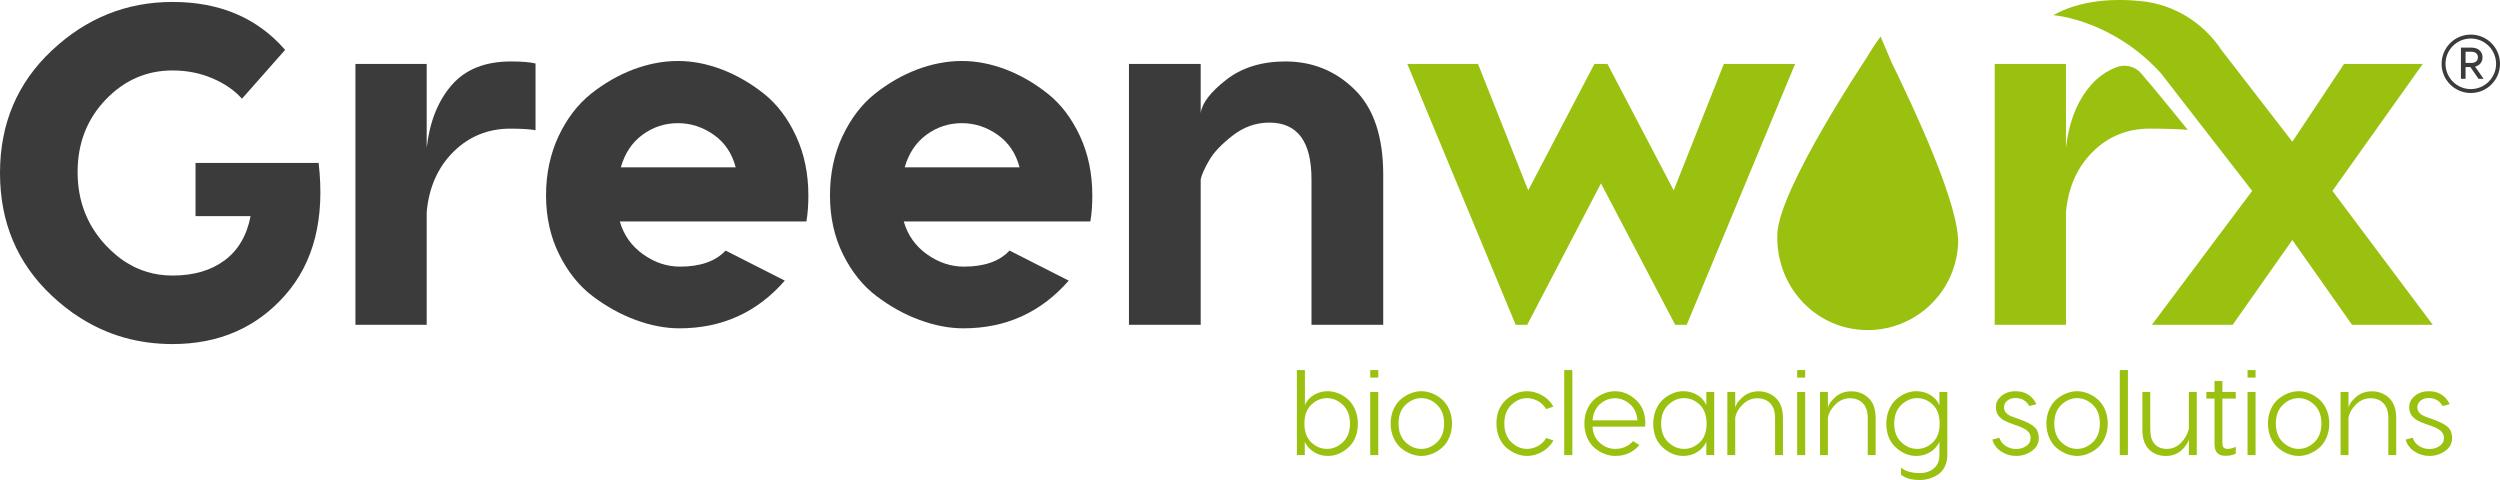
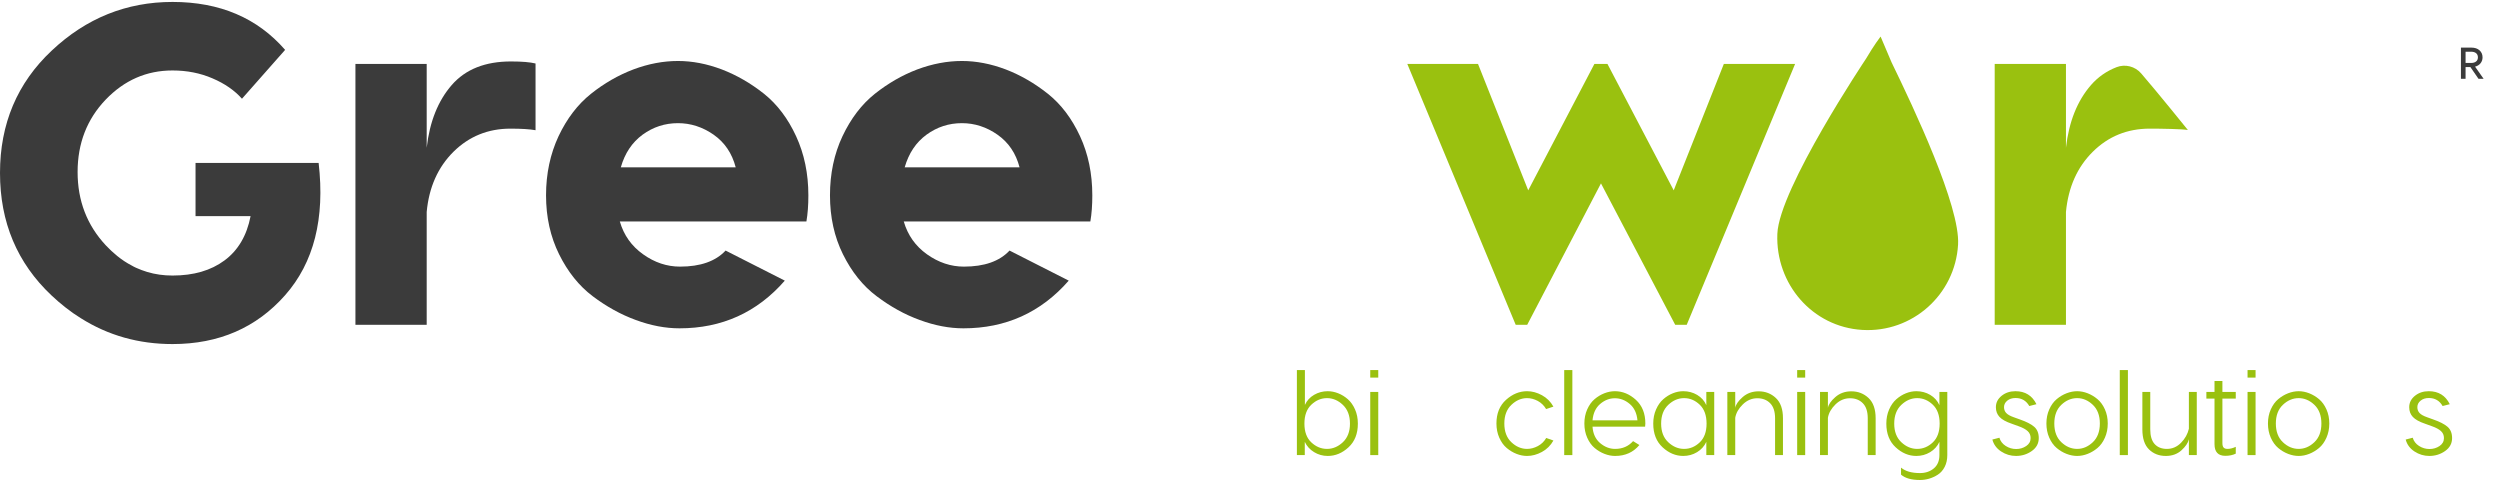
<svg xmlns="http://www.w3.org/2000/svg" xmlns:ns1="http://sodipodi.sourceforge.net/DTD/sodipodi-0.dtd" xmlns:ns2="http://www.inkscape.org/namespaces/inkscape" version="1.1" width="5131.656" height="985.26" id="svg64" viewBox="0 0 5131.656 985.26" ns1:docname="2c5e69c747ee6f76a7b0d41a5b67f1ca.cdr">
  <defs id="defs68" />
  <ns1:namedview id="namedview66" pagecolor="#ffffff" bordercolor="#666666" borderopacity="1.0" ns2:pageshadow="2" ns2:pageopacity="0.0" ns2:pagecheckerboard="0" />
  <path d="m 1048.817,126.145 c -52.883,0 -93.39,16.074 -121.519,48.381 -28.129,32.309 -45.329,75.227 -51.435,128.752 v -171.989 H 729.589 v 535.418 h 146.274 v -231.624 c 4.662,-50.792 23.145,-91.941 54.971,-123.607 31.987,-31.504 70.888,-47.418 116.857,-47.418 22.666,0 39.862,1.125 51.596,3.215 v -136.95 c -11.09,-2.732 -27.807,-4.178 -50.47,-4.178 z" style="fill:#3b3b3b;fill-rule:evenodd" id="path2" />
  <path d="m 1274.333,343.463 c 8.198,-28.933 23.145,-51.115 44.686,-67.028 21.697,-15.752 45.808,-23.628 72.654,-23.628 26.037,0 50.47,7.876 73.136,23.628 22.663,15.913 37.771,38.095 45.326,67.028 z m 384.967,57.545 c 0,-44.525 -8.359,-85.031 -25.237,-121.519 -16.717,-36.326 -38.736,-65.259 -65.739,-86.958 -27.164,-21.54 -56.098,-38.256 -86.64,-49.991 -30.539,-11.572 -60.599,-17.359 -90.011,-17.359 -30.221,0 -60.76,5.787 -91.62,17.359 -30.865,11.735 -59.959,28.451 -86.962,49.991 -27.164,21.699 -49.348,50.632 -66.544,86.958 -17.039,36.488 -25.72,76.994 -25.72,121.519 0,44.685 9.003,85.03 26.842,121.036 17.844,36.005 40.828,64.777 68.957,85.994 28.13,21.218 57.707,37.613 88.567,48.864 30.861,11.413 60.76,17.039 89.533,17.039 87.118,0 159.29,-32.63 216.192,-97.889 l -121.519,-61.724 c -20.571,22.021 -51.757,32.951 -93.547,32.951 -26.846,0 -52.083,-8.358 -75.707,-25.235 -23.793,-16.878 -39.706,-39.22 -47.904,-67.51 h 383.04 c 2.732,-15.753 4.019,-33.595 4.019,-53.526 z" style="fill:#3b3b3b;fill-rule:evenodd" id="path4" />
  <path d="m 1857.009,343.463 c 8.359,-28.933 23.145,-51.115 44.846,-67.028 21.698,-15.752 45.809,-23.628 72.654,-23.628 26.038,0 50.47,7.876 72.976,23.628 22.663,15.913 37.771,38.095 45.326,67.028 z m 385.128,57.545 c 0,-44.525 -8.359,-85.031 -25.237,-121.519 -16.878,-36.326 -38.736,-65.259 -65.9,-86.958 -27.164,-21.54 -55.937,-38.256 -86.48,-49.991 -30.538,-11.572 -60.598,-17.359 -90.011,-17.359 -30.22,0 -60.759,5.787 -91.78,17.359 -30.865,11.735 -59.798,28.451 -86.962,49.991 -27.164,21.699 -49.187,50.632 -66.383,86.958 -17.2,36.488 -25.72,76.994 -25.72,121.519 0,44.685 8.842,85.03 26.681,121.036 17.844,36.005 40.828,64.777 69.118,85.994 28.129,21.218 57.546,37.613 88.567,48.864 30.865,11.413 60.76,17.039 89.532,17.039 87.119,0 159.13,-32.63 216.193,-97.889 l -121.519,-61.724 c -20.575,22.021 -51.758,32.951 -93.708,32.951 -26.685,0 -51.918,-8.358 -75.707,-25.235 -23.632,-16.878 -39.545,-39.22 -47.743,-67.51 h 383.04 c 2.732,-15.753 4.019,-33.595 4.019,-53.526 z" style="fill:#3b3b3b;fill-rule:evenodd" id="path6" />
-   <path d="m 2780.609,183.85 c -39.058,-38.417 -86.475,-57.704 -142.094,-57.704 -48.704,0 -89.21,12.537 -121.515,37.612 -32.148,25.075 -49.669,47.9 -52.401,68.474 v -100.943 h -147.238 v 535.419 h 147.238 v -298.652 c 2.088,-9.484 7.876,-22.664 17.518,-39.059 9.485,-16.556 25.72,-33.434 48.383,-50.955 22.666,-17.52 47.578,-26.36 75.063,-26.36 57.706,0 86.479,38.898 86.479,116.374 v 298.652 h 147.235 v -307.814 c 0,-78.279 -19.449,-136.627 -58.668,-175.044 z" style="fill:#3b3b3b;fill-rule:evenodd" id="path8" />
  <path d="m 654.043,334.461 h -252.68 v 109.142 h 112.999 c -7.715,40.024 -25.719,70.403 -53.527,90.977 -27.968,20.735 -63.49,31.022 -106.728,31.022 -18.165,0 -35.522,-2.41 -52.079,-7.393 -7.715,-2.411 -15.269,-5.144 -22.663,-8.519 -3.057,-1.448 -6.11,-2.894 -9.002,-4.661 -10.289,-5.305 -20.253,-11.895 -29.738,-19.611 -8.037,-6.429 -15.752,-13.662 -23.306,-21.699 -38.737,-41.471 -58.028,-91.621 -58.028,-150.612 0,-58.991 19.291,-108.498 57.545,-148.522 38.419,-40.024 84.066,-59.956 137.271,-59.956 29.416,0 56.902,5.305 82.135,16.235 25.237,10.769 45.329,24.753 60.438,41.792 l 88.567,-100.301 C 528.188,36.775 451.194,3.983 354.107,3.983 259.591,3.983 176.973,37.256 106.25,103.802 35.362,170.348 0,254.092 0,355.036 c 0,101.104 35.201,184.849 105.767,251.395 9.321,8.84 18.966,17.038 28.769,24.753 10.129,8.037 20.575,15.27 31.186,21.86 56.259,35.524 118.945,53.204 188.385,53.204 94.995,0 172.15,-33.433 231.14,-100.3 58.993,-66.867 81.978,-157.362 68.796,-271.487 z" style="fill:#3b3b3b;fill-rule:evenodd" id="path10" />
  <path d="m 2691.735,908.097 c 9.475,8.894 20.194,13.339 32.162,13.339 11.967,0 22.813,-4.569 32.535,-13.713 9.724,-9.139 14.586,-21.854 14.586,-38.146 0,-16.454 -4.862,-29.293 -14.586,-38.518 -9.722,-9.226 -20.568,-13.838 -32.535,-13.838 -11.968,0 -22.687,4.488 -32.162,13.464 -9.474,8.974 -14.211,21.939 -14.211,38.892 0,16.791 4.737,29.63 14.211,38.52 z m 33.658,-105.087 c 7.145,0 14.293,1.414 21.441,4.238 7.144,2.828 13.752,6.9 19.821,12.217 6.065,5.321 11.009,12.341 14.834,21.068 3.821,8.725 5.734,18.41 5.734,29.044 0,20.612 -6.4,36.818 -19.197,48.618 -12.801,11.803 -27.012,17.701 -42.633,17.701 -10.14,0 -19.49,-2.618 -28.049,-7.854 -8.562,-5.235 -14.92,-12.255 -19.072,-21.067 v 27.176 h -16.206 v -174.522 h 16.455 v 71.554 c 3.989,-8.808 10.261,-15.707 18.823,-20.693 8.559,-4.987 17.909,-7.48 28.049,-7.48 z" style="fill:#9ac10f;fill-rule:evenodd" id="path12" />
  <path d="m 2829.108,934.151 h -16.454 v -129.645 h 16.454 z m 0,-159.063 h -16.454 v -15.458 h 16.454 z" style="fill:#9ac10f;fill-rule:evenodd" id="path14" />
-   <path d="m 2917.616,817.221 c -11.968,0 -22.773,4.574 -32.411,13.713 -9.642,9.142 -14.461,21.939 -14.461,38.394 0,16.456 4.819,29.256 14.461,38.395 9.638,9.144 20.443,13.713 32.411,13.713 11.8,0 22.521,-4.569 32.162,-13.713 9.637,-9.139 14.46,-21.939 14.46,-38.395 0,-16.455 -4.823,-29.252 -14.46,-38.394 -9.641,-9.139 -20.362,-13.713 -32.162,-13.713 z m -21.69,-9.973 c 7.311,-2.824 14.542,-4.238 21.69,-4.238 7.145,0 14.336,1.414 21.565,4.238 7.231,2.828 13.962,6.857 20.196,12.092 6.232,5.236 11.301,12.217 15.208,20.943 3.903,8.726 5.858,18.411 5.858,29.045 0,10.639 -1.955,20.363 -5.858,29.17 -3.907,8.812 -8.976,15.832 -15.208,21.068 -6.234,5.235 -12.965,9.267 -20.196,12.092 -7.229,2.824 -14.42,4.238 -21.565,4.238 -7.148,0 -14.379,-1.414 -21.69,-4.238 -7.317,-2.825 -14.087,-6.857 -20.32,-12.092 -6.233,-5.236 -11.304,-12.256 -15.208,-21.068 -3.907,-8.807 -5.859,-18.531 -5.859,-29.17 0,-10.634 1.952,-20.319 5.859,-29.045 3.904,-8.726 8.975,-15.707 15.208,-20.943 6.233,-5.235 13.003,-9.264 20.32,-12.092 z" style="fill:#9ac10f;fill-rule:evenodd" id="path16" />
  <path d="m 3134.518,803.01 c 10.304,0 20.482,2.743 30.541,8.228 10.055,5.485 17.908,13.299 23.561,23.435 l -14.959,4.986 c -4.325,-7.311 -10.059,-12.878 -17.204,-16.704 -7.148,-3.821 -14.46,-5.734 -21.939,-5.734 -11.804,0 -22.524,4.612 -32.162,13.838 -9.642,9.224 -14.461,21.982 -14.461,38.269 0,16.455 4.819,29.256 14.461,38.395 9.638,9.143 20.358,13.713 32.162,13.713 7.479,0 14.834,-1.909 22.064,-5.735 7.23,-3.821 13.003,-9.388 17.328,-16.704 l 14.71,5.236 c -5.653,10.14 -13.506,17.951 -23.561,23.435 -10.059,5.486 -20.237,8.228 -30.541,8.228 -7.148,0 -14.336,-1.414 -21.566,-4.239 -7.231,-2.824 -13.962,-6.856 -20.195,-12.091 -6.233,-5.236 -11.304,-12.256 -15.208,-21.068 -3.907,-8.807 -5.859,-18.531 -5.859,-29.17 0,-20.607 6.564,-36.813 19.696,-48.616 13.128,-11.8 27.506,-17.702 43.132,-17.702 z" style="fill:#9ac10f;fill-rule:evenodd" id="path18" />
  <path d="m 3227.513,934.151 h -16.704 v -174.521 h 16.704 z" style="fill:#9ac10f;fill-rule:evenodd" id="path20" />
  <path d="m 3314.773,817.471 c -10.97,0 -21.028,3.907 -30.167,11.718 -9.143,7.814 -14.379,19.033 -15.707,33.657 h 92.247 c -1.332,-14.624 -6.606,-25.843 -15.832,-33.657 -9.225,-7.811 -19.407,-11.718 -30.541,-11.718 z m 0,-14.461 c 15.789,0 30.168,5.902 43.132,17.702 12.965,11.803 19.447,28.009 19.447,48.616 0,1.664 -0.168,3.826 -0.499,6.483 h -107.954 c 0.997,14.46 6.19,25.68 15.582,33.657 9.389,7.979 19.653,11.968 30.791,11.968 15.122,0 27.425,-5.318 36.898,-15.956 l 12.965,7.977 c -12.466,14.959 -29.088,22.439 -49.863,22.439 -7.148,0 -14.379,-1.414 -21.69,-4.238 -7.317,-2.825 -14.087,-6.857 -20.32,-12.092 -6.233,-5.236 -11.304,-12.256 -15.208,-21.068 -3.907,-8.807 -5.859,-18.531 -5.859,-29.17 0,-10.634 1.952,-20.319 5.859,-29.045 3.904,-8.726 8.932,-15.707 15.083,-20.943 6.148,-5.235 12.84,-9.264 20.071,-12.092 7.23,-2.824 14.417,-4.238 21.565,-4.238 z" style="fill:#9ac10f;fill-rule:evenodd" id="path22" />
  <path d="m 3488.921,830.685 c -9.392,-8.976 -20.069,-13.464 -32.037,-13.464 -11.967,0 -22.813,4.612 -32.535,13.838 -9.724,9.225 -14.586,22.064 -14.586,38.519 0,16.292 4.862,29.006 14.586,38.145 9.722,9.144 20.568,13.713 32.535,13.713 11.968,0 22.645,-4.445 32.037,-13.339 9.389,-8.89 14.087,-21.729 14.087,-38.519 0,-16.954 -4.698,-29.918 -14.087,-38.893 z m -33.782,-27.675 c 10.471,0 19.984,2.536 28.547,7.605 8.558,5.072 14.834,12.091 18.823,21.067 v -27.176 h 16.206 v 129.645 h -16.206 v -27.176 c -4.156,8.976 -10.514,16.042 -19.072,21.192 -8.563,5.154 -17.995,7.729 -28.298,7.729 -15.458,0 -29.587,-5.898 -42.384,-17.701 -12.801,-11.8 -19.197,-28.006 -19.197,-48.617 0,-10.635 1.909,-20.32 5.734,-29.045 3.821,-8.727 8.765,-15.746 14.834,-21.068 6.066,-5.317 12.63,-9.388 19.696,-12.217 7.063,-2.824 14.168,-4.238 21.317,-4.238 z" style="fill:#9ac10f;fill-rule:evenodd" id="path24" />
  <path d="m 3609.963,803.26 c 13.795,0 25.556,4.573 35.278,13.712 9.724,9.142 14.585,23.022 14.585,41.636 v 75.543 h -16.205 v -75.543 c 0,-13.794 -3.366,-24.098 -10.097,-30.915 -6.732,-6.814 -15.5,-10.222 -26.303,-10.222 -11.305,0 -21.278,4.238 -29.918,12.715 -8.645,8.476 -13.798,17.619 -15.458,27.425 v 76.54 h -16.205 v -129.645 h 16.205 v 32.66 c 1.161,-6.813 6.233,-14.168 15.209,-22.064 8.975,-7.893 19.945,-11.842 32.909,-11.842 z" style="fill:#9ac10f;fill-rule:evenodd" id="path26" />
  <path d="m 3705.452,934.151 h -16.454 v -129.645 h 16.454 z m 0,-159.063 h -16.454 v -15.458 h 16.454 z" style="fill:#9ac10f;fill-rule:evenodd" id="path28" />
  <path d="m 3800.192,803.26 c 13.795,0 25.556,4.573 35.278,13.712 9.724,9.142 14.585,23.022 14.585,41.636 v 75.543 h -16.205 v -75.543 c 0,-13.794 -3.366,-24.098 -10.097,-30.915 -6.732,-6.814 -15.5,-10.222 -26.303,-10.222 -11.305,0 -21.278,4.238 -29.918,12.715 -8.645,8.476 -13.798,17.619 -15.458,27.425 v 76.54 h -16.205 v -129.645 h 16.205 v 32.66 c 1.161,-6.813 6.233,-14.168 15.209,-22.064 8.975,-7.893 19.945,-11.842 32.909,-11.842 z" style="fill:#9ac10f;fill-rule:evenodd" id="path30" />
  <path d="m 3902.787,907.723 c 9.723,9.144 20.568,13.713 32.535,13.713 11.968,0 22.646,-4.445 32.037,-13.339 9.389,-8.89 14.087,-21.729 14.087,-38.52 0,-16.953 -4.698,-29.917 -14.087,-38.892 -9.391,-8.976 -20.069,-13.464 -32.037,-13.464 -11.967,0 -22.812,4.612 -32.535,13.838 -9.724,9.225 -14.586,22.064 -14.586,38.518 0,16.292 4.862,29.007 14.586,38.146 z m 78.16,-103.217 h 16.206 v 129.645 c 0,9.138 -1.788,17.203 -5.36,24.183 -3.576,6.981 -8.314,12.341 -14.212,16.081 -5.901,3.74 -11.928,6.483 -18.075,8.228 -6.151,1.745 -12.302,2.617 -18.449,2.617 -17.453,0 -30.417,-3.657 -38.894,-10.97 v -14.46 c 8.809,7.48 21.772,11.219 38.894,11.219 11.3,0 20.775,-3.202 28.421,-9.598 7.644,-6.401 11.469,-15.5 11.469,-27.3 v -27.176 c -4.156,8.976 -10.514,16.042 -19.072,21.192 -8.563,5.154 -17.994,7.729 -28.298,7.729 -15.458,0 -29.587,-5.898 -42.384,-17.701 -12.801,-11.8 -19.197,-28.006 -19.197,-48.618 0,-10.634 1.909,-20.319 5.734,-29.044 3.822,-8.727 8.765,-15.747 14.834,-21.068 6.066,-5.317 12.63,-9.388 19.697,-12.217 7.062,-2.824 14.168,-4.238 21.316,-4.238 10.472,0 19.984,2.536 28.547,7.605 8.559,5.072 14.834,12.091 18.823,21.067 z" style="fill:#9ac10f;fill-rule:evenodd" id="path32" />
  <path d="m 4165.437,833.427 c -6.318,-10.97 -15.707,-16.455 -28.173,-16.455 -6.98,0 -12.676,1.831 -17.078,5.485 -4.405,3.658 -6.606,8.064 -6.606,13.214 0,4.822 1.496,8.851 4.487,12.092 2.992,3.24 8.309,6.193 15.956,8.851 l 12.466,4.487 c 12.965,4.488 22.602,9.435 28.921,14.834 6.314,5.403 9.474,13.175 9.474,23.311 0,10.97 -4.78,19.821 -14.336,26.552 -9.559,6.733 -20.319,10.098 -32.287,10.098 -11.137,0 -21.359,-3.073 -30.665,-9.225 -9.31,-6.147 -15.294,-14.293 -17.951,-24.432 l 14.46,-3.741 c 1.995,6.982 6.272,12.591 12.84,16.829 6.564,4.239 13.752,6.358 21.566,6.358 7.643,0 14.499,-2.033 20.569,-6.109 6.065,-4.07 9.099,-9.512 9.099,-16.33 0,-5.816 -2.037,-10.595 -6.107,-14.336 -4.075,-3.739 -10.098,-7.019 -18.076,-9.847 l -14.46,-5.236 c -11.804,-3.989 -20.195,-8.64 -25.181,-13.962 -4.986,-5.317 -7.48,-11.967 -7.48,-19.945 0,-9.306 3.904,-17.117 11.718,-23.435 7.811,-6.316 17.284,-9.475 28.422,-9.475 19.945,0 34.32,8.894 43.132,26.677 z" style="fill:#9ac10f;fill-rule:evenodd" id="path34" />
  <path d="m 4263.669,817.221 c -11.968,0 -22.773,4.574 -32.411,13.713 -9.642,9.142 -14.461,21.939 -14.461,38.394 0,16.456 4.819,29.256 14.461,38.395 9.638,9.144 20.443,13.713 32.411,13.713 11.8,0 22.521,-4.569 32.162,-13.713 9.637,-9.139 14.46,-21.939 14.46,-38.395 0,-16.455 -4.823,-29.252 -14.46,-38.394 -9.641,-9.139 -20.362,-13.713 -32.162,-13.713 z m -21.69,-9.973 c 7.311,-2.824 14.542,-4.238 21.69,-4.238 7.145,0 14.336,1.414 21.565,4.238 7.231,2.828 13.962,6.857 20.196,12.092 6.232,5.236 11.301,12.217 15.208,20.943 3.903,8.726 5.858,18.411 5.858,29.045 0,10.639 -1.955,20.363 -5.858,29.17 -3.907,8.812 -8.976,15.832 -15.208,21.068 -6.234,5.235 -12.965,9.267 -20.196,12.092 -7.229,2.824 -14.42,4.238 -21.565,4.238 -7.148,0 -14.379,-1.414 -21.69,-4.238 -7.317,-2.825 -14.087,-6.857 -20.32,-12.092 -6.233,-5.236 -11.304,-12.256 -15.208,-21.068 -3.907,-8.807 -5.859,-18.531 -5.859,-29.17 0,-10.634 1.952,-20.319 5.859,-29.045 3.904,-8.726 8.975,-15.707 15.208,-20.943 6.233,-5.235 13.003,-9.264 20.32,-12.092 z" style="fill:#9ac10f;fill-rule:evenodd" id="path36" />
  <path d="m 4367.882,934.151 h -16.704 v -174.521 h 16.704 z" style="fill:#9ac10f;fill-rule:evenodd" id="path38" />
  <path d="m 4493.04,804.506 h 16.205 v 129.645 h -16.205 v -32.412 c -1.663,7.316 -6.731,14.834 -15.208,22.564 -8.478,7.728 -19.198,11.593 -32.162,11.593 -13.798,0 -25.267,-4.445 -34.406,-13.338 -9.143,-8.89 -13.712,-22.646 -13.712,-41.263 v -76.789 h 16.205 v 76.54 c 0,13.798 3.031,23.978 9.1,30.541 6.066,6.568 14.417,9.849 25.057,9.849 11.133,0 20.817,-4.197 29.045,-12.591 8.227,-8.391 13.588,-17.989 16.081,-28.796 z" style="fill:#9ac10f;fill-rule:evenodd" id="path40" />
  <path d="m 4572.321,921.436 c 5.15,0 10.803,-1.41 16.954,-4.238 v 13.961 c -5.983,2.992 -13.132,4.488 -21.441,4.488 -14.795,0 -22.19,-7.979 -22.19,-23.935 v -93.493 h -16.704 v -13.713 h 16.704 v -22.438 h 16.206 v 22.438 h 27.425 v 13.713 H 4561.85 v 91.499 c 0,4.156 0.83,7.149 2.493,8.975 1.66,1.831 4.321,2.743 7.978,2.743 z" style="fill:#9ac10f;fill-rule:evenodd" id="path42" />
  <path d="m 4629.914,934.151 h -16.454 v -129.645 h 16.454 z m 0,-159.063 h -16.454 v -15.458 h 16.454 z" style="fill:#9ac10f;fill-rule:evenodd" id="path44" />
  <path d="m 4718.422,817.221 c -11.968,0 -22.773,4.574 -32.411,13.713 -9.642,9.142 -14.461,21.939 -14.461,38.394 0,16.456 4.819,29.256 14.461,38.395 9.638,9.144 20.443,13.713 32.411,13.713 11.8,0 22.521,-4.569 32.162,-13.713 9.637,-9.139 14.46,-21.939 14.46,-38.395 0,-16.455 -4.823,-29.252 -14.46,-38.394 -9.641,-9.139 -20.362,-13.713 -32.162,-13.713 z m -21.69,-9.973 c 7.311,-2.824 14.542,-4.238 21.69,-4.238 7.145,0 14.336,1.414 21.565,4.238 7.231,2.828 13.962,6.857 20.196,12.092 6.232,5.236 11.301,12.217 15.208,20.943 3.903,8.726 5.858,18.411 5.858,29.045 0,10.639 -1.955,20.363 -5.858,29.17 -3.907,8.812 -8.976,15.832 -15.208,21.068 -6.234,5.235 -12.965,9.267 -20.196,12.092 -7.229,2.824 -14.42,4.238 -21.565,4.238 -7.148,0 -14.379,-1.414 -21.69,-4.238 -7.317,-2.825 -14.087,-6.857 -20.32,-12.092 -6.233,-5.236 -11.304,-12.256 -15.208,-21.068 -3.907,-8.807 -5.859,-18.531 -5.859,-29.17 0,-10.634 1.952,-20.319 5.859,-29.045 3.904,-8.726 8.975,-15.707 15.208,-20.943 6.233,-5.235 13.003,-9.264 20.32,-12.092 z" style="fill:#9ac10f;fill-rule:evenodd" id="path46" />
-   <path d="m 4868.758,803.26 c 13.795,0 25.556,4.573 35.278,13.712 9.724,9.142 14.585,23.022 14.585,41.636 v 75.543 h -16.205 v -75.543 c 0,-13.794 -3.366,-24.098 -10.097,-30.915 -6.732,-6.814 -15.5,-10.222 -26.303,-10.222 -11.305,0 -21.278,4.238 -29.918,12.715 -8.645,8.476 -13.798,17.619 -15.458,27.425 v 76.54 h -16.205 v -129.645 h 16.205 v 32.66 c 1.161,-6.813 6.233,-14.168 15.209,-22.064 8.975,-7.893 19.945,-11.842 32.909,-11.842 z" style="fill:#9ac10f;fill-rule:evenodd" id="path48" />
  <path d="m 5013.861,833.427 c -6.318,-10.97 -15.707,-16.455 -28.173,-16.455 -6.98,0 -12.676,1.831 -17.078,5.485 -4.405,3.658 -6.606,8.064 -6.606,13.214 0,4.822 1.496,8.851 4.487,12.092 2.992,3.24 8.309,6.193 15.956,8.851 l 12.466,4.487 c 12.965,4.488 22.602,9.435 28.921,14.834 6.314,5.403 9.474,13.175 9.474,23.311 0,10.97 -4.78,19.821 -14.336,26.552 -9.559,6.733 -20.319,10.098 -32.287,10.098 -11.137,0 -21.359,-3.073 -30.665,-9.225 -9.31,-6.147 -15.294,-14.293 -17.951,-24.432 l 14.46,-3.741 c 1.995,6.982 6.272,12.591 12.84,16.829 6.564,4.239 13.752,6.358 21.566,6.358 7.643,0 14.499,-2.033 20.569,-6.109 6.065,-4.07 9.099,-9.512 9.099,-16.33 0,-5.816 -2.037,-10.595 -6.107,-14.336 -4.075,-3.739 -10.098,-7.019 -18.076,-9.847 l -14.46,-5.236 c -11.804,-3.989 -20.195,-8.64 -25.181,-13.962 -4.986,-5.317 -7.48,-11.967 -7.48,-19.945 0,-9.306 3.904,-17.117 11.718,-23.435 7.811,-6.316 17.284,-9.475 28.422,-9.475 19.945,0 34.32,8.894 43.132,26.677 z" style="fill:#9ac10f;fill-rule:evenodd" id="path50" />
  <path d="m 4019.246,502.26 c -6.063,102.703 -94.099,181.125 -196.61,174.946 -102.377,-6.098 -178.339,-94.305 -174.357,-197.116 3.575,-92.822 182.093,-359.677 182.093,-359.677 16.194,-27.717 29.838,-45.38 29.838,-45.38 0,0 21.953,51.754 22.444,52.786 45.41,93.367 141.274,295.908 136.592,374.441 z" style="fill:#9ac10f;fill-rule:evenodd" id="path52" />
  <path d="m 3538.448,131.289 -102.872,259.431 -135.985,-259.431 h -26.843 l -135.824,259.431 -103.033,-259.431 H 2888.744 l 222.463,535.419 h 23.627 l 151.416,-290.293 152.38,290.293 h 23.628 l 222.462,-535.419 z" style="fill:#9ac10f;fill-rule:evenodd" id="path54" />
  <path d="m 4395.059,150.648 c -12.484,-14.445 -32.751,-19.69 -50.536,-12.746 -20.642,8.059 -38.117,20.284 -52.374,36.625 -28.129,32.308 -45.328,75.226 -51.436,128.751 v -171.989 h -146.271 v 535.419 h 146.271 v -231.624 c 4.822,-50.793 23.146,-91.942 55.133,-123.608 31.827,-31.504 70.725,-47.418 116.857,-47.418 22.664,0 66.532,0.712 78.266,2.802 0,0 -62.146,-77.146 -95.91,-116.212 z" style="fill:#9ac10f;fill-rule:evenodd" id="path56" />
-   <path d="m 4993.61,666.708 h -165.721 l -122.482,-174.08 -122.483,174.08 h -165.881 l 205.905,-274.863 -158.81,-204.78 -28.611,-36.97 c -7.876,-8.519 -15.752,-16.556 -23.789,-23.949 -94.996,-87.925 -197.226,-94.997 -197.226,-94.997 56.58,-31.504 124.572,-34.558 181.152,-28.772 66.866,6.751 126.984,44.042 164.114,100.14 l 145.629,188.385 106.086,-159.613 h 161.542 l -185.33,260.556 z" style="fill:#9ac10f;fill-rule:evenodd" id="path58" />
  <path d="m 5060.991,106.158 v 23.042 h 11.521 c 4.266,0 7.635,-1.005 10.104,-3.017 2.469,-2.012 3.703,-4.846 3.703,-8.504 0,-3.658 -1.234,-6.492 -3.703,-8.504 -2.469,-2.011 -5.838,-3.017 -10.104,-3.017 z m 37.032,55.594 h -10.514 l -16.643,-24.139 h -9.875 v 24.139 h -9.51 V 97.745 h 21.58 c 6.95,0 12.481,1.861 16.596,5.578 4.114,3.719 6.172,8.504 6.172,14.356 0,4.695 -1.371,8.748 -4.114,12.161 -2.744,3.415 -6.493,5.731 -11.247,6.95 z" style="fill:#3b3b3b;fill-rule:evenodd" id="path60" />
-   <path d="m 5127.638,130.958 c 0,30.886 -25.038,55.924 -55.924,55.924 -30.887,0 -55.925,-25.038 -55.925,-55.924 0,-30.886 25.038,-55.924 55.925,-55.924 30.886,0 55.924,25.038 55.924,55.924 z" style="fill:none;stroke:#3b3b3b;stroke-width:8.037;stroke-linecap:butt;stroke-linejoin:miter;stroke-dasharray:none" id="path62" />
</svg>